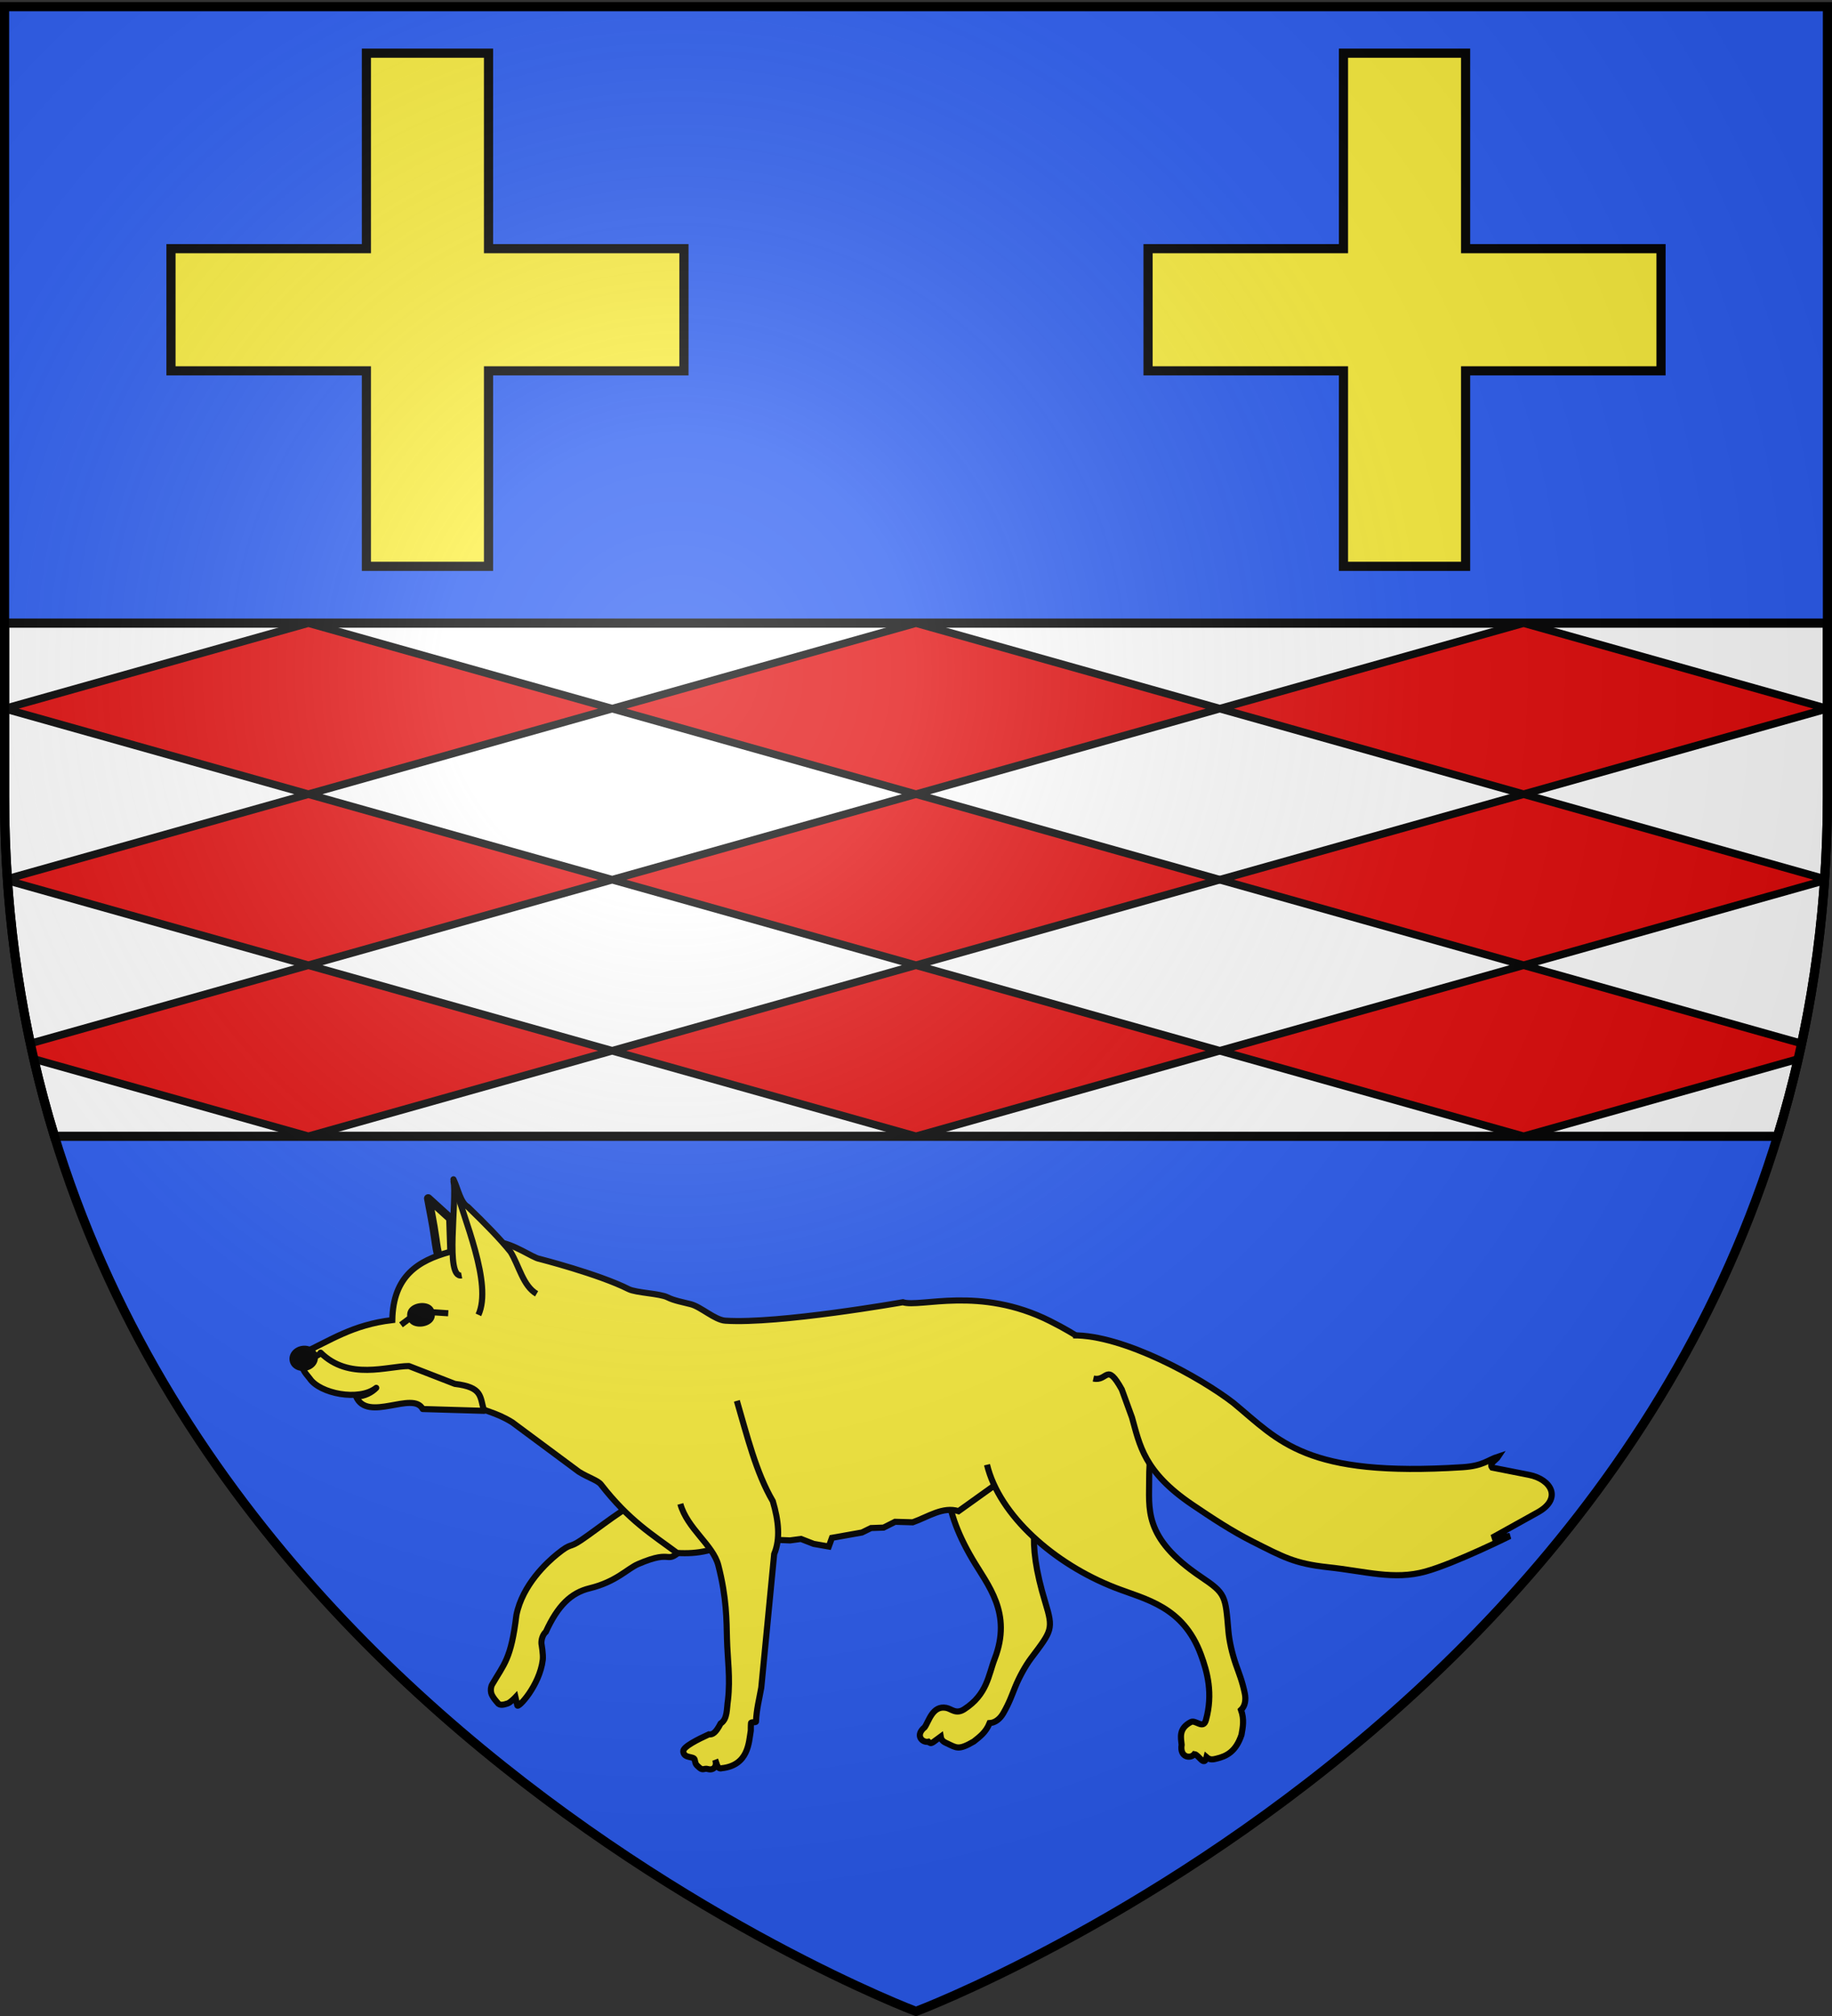
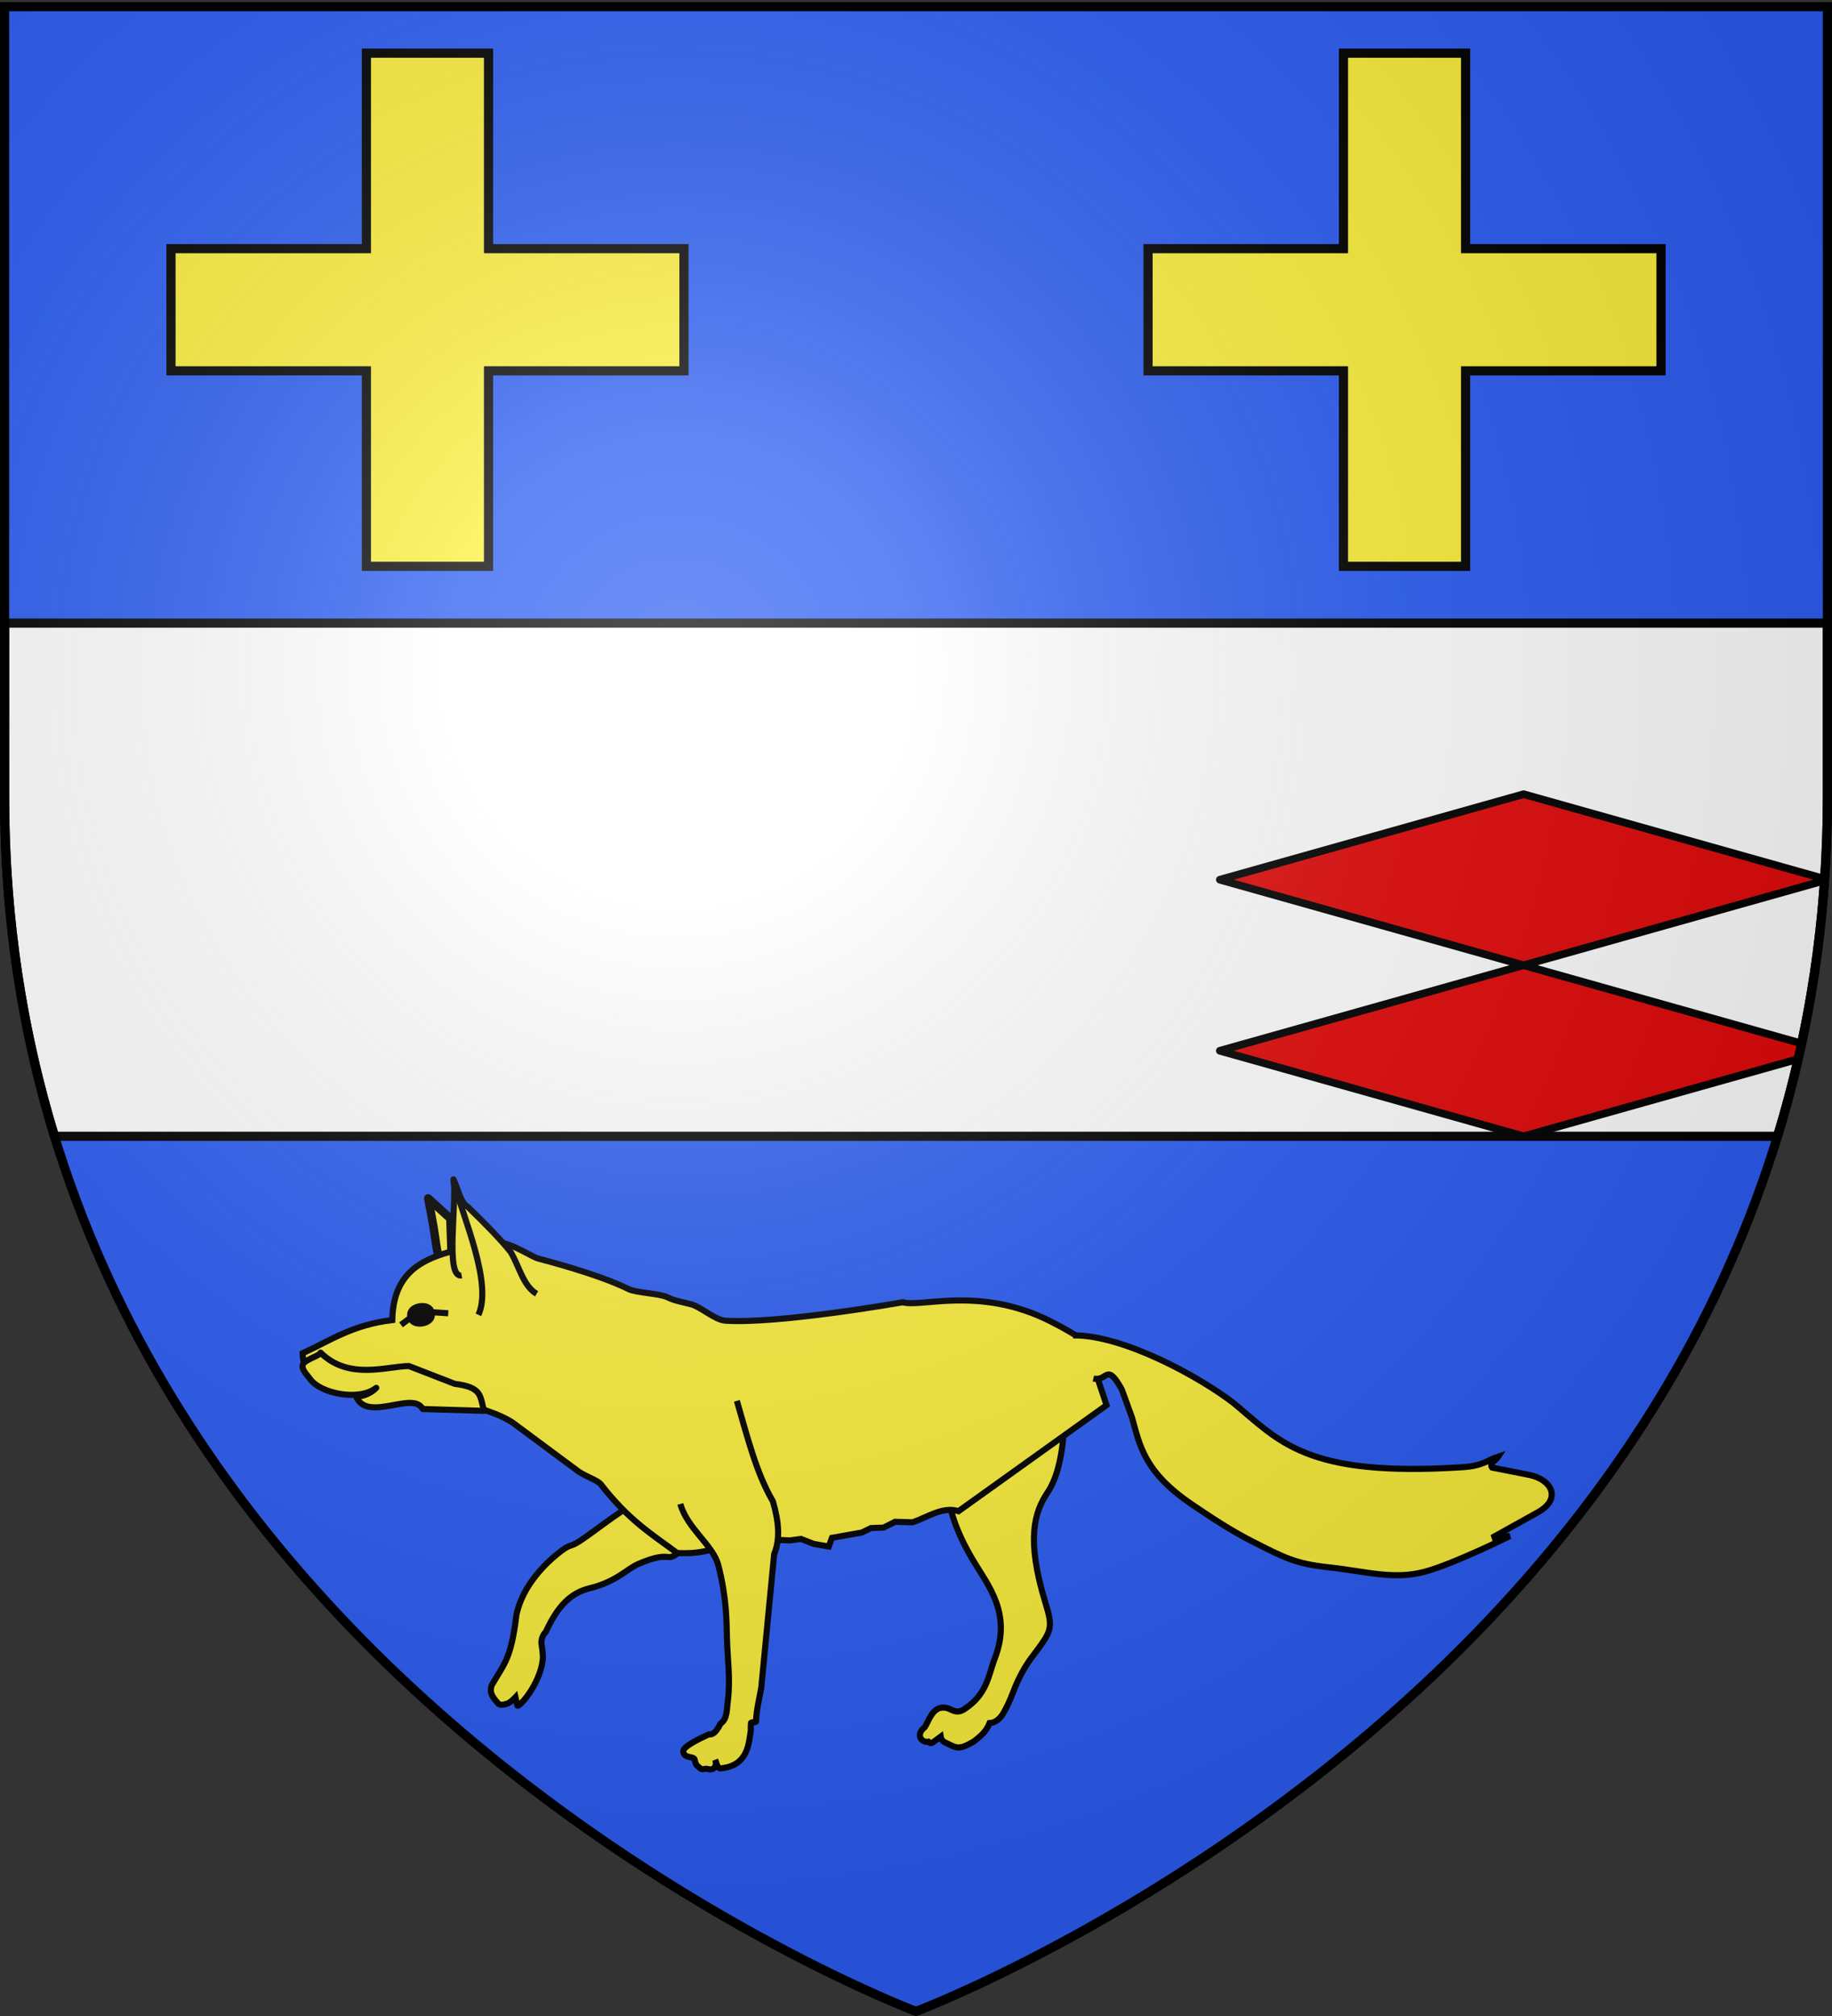
<svg xmlns="http://www.w3.org/2000/svg" xmlns:xlink="http://www.w3.org/1999/xlink" width="600" height="660" version="1.0">
  <rect width="100%" height="100%" fill="#333333" stroke="none" />
  <defs>
    <g id="c">
      <path id="b" d="M0 0v1h.5L0 0z" transform="rotate(18 3.157 -.5)" />
      <use xlink:href="#b" width="810" height="540" transform="scale(-1 1)" />
    </g>
    <g id="d">
      <use xlink:href="#c" width="810" height="540" transform="rotate(72)" />
      <use xlink:href="#c" width="810" height="540" transform="rotate(144)" />
    </g>
    <g id="g">
      <path id="f" d="M0 0v1h.5L0 0z" transform="rotate(18 3.157 -.5)" />
      <use xlink:href="#f" width="810" height="540" transform="scale(-1 1)" />
    </g>
    <g id="h">
      <use xlink:href="#g" width="810" height="540" transform="rotate(72)" />
      <use xlink:href="#g" width="810" height="540" transform="rotate(144)" />
    </g>
    <path id="e" d="M2.922 27.672c0-5.951 2.317-9.843 5.579-11.012 1.448-.519 3.307-.273 5.018 1.447 2.119 2.129 2.736 7.993-3.483 9.121.658-.956.619-3.081-.714-3.787-.99-.524-2.113-.253-2.676.123-.824.552-1.729 2.106-1.679 4.108H2.922z" />
    <path id="i" d="M2.922 27.672c0-5.951 2.317-9.843 5.579-11.012 1.448-.519 3.307-.273 5.018 1.447 2.119 2.129 2.736 7.993-3.483 9.121.658-.956.619-3.081-.714-3.787-.99-.524-2.113-.253-2.676.123-.824.552-1.729 2.106-1.679 4.108H2.922z" />
    <radialGradient xlink:href="#a" id="k" cx="221.445" cy="226.331" r="300" fx="221.445" fy="226.331" gradientTransform="matrix(1.353 0 0 1.349 -77.63 -85.747)" gradientUnits="userSpaceOnUse" />
    <linearGradient id="a">
      <stop offset="0" style="stop-color:white;stop-opacity:.314" />
      <stop offset=".19" style="stop-color:white;stop-opacity:.251" />
      <stop offset=".6" style="stop-color:#6b6b6b;stop-opacity:.125" />
      <stop offset="1" style="stop-color:black;stop-opacity:.125" />
    </linearGradient>
  </defs>
  <g style="display:inline">
    <path d="M300 658.5s298.5-112.32 298.5-397.772V2.176H1.5v258.552C1.5 546.18 300 658.5 300 658.5z" style="fill:#2b5df2;fill-opacity:1;fill-rule:evenodd;stroke:none;stroke-width:1px;stroke-linecap:butt;stroke-linejoin:miter;stroke-opacity:1" />
    <path d="M1.5 204v56.719c0 40.518 6.023 77.565 16.344 111.281h564.312c10.321-33.716 16.344-70.763 16.344-111.281V204H1.5z" style="fill:#fff;fill-opacity:1;fill-rule:nonzero;stroke:#000;stroke-opacity:1;stroke-width:3" />
-     <path d="M101 204 1.5 232l99.5 28 99.5-28-99.5-28zM101 260 2.495 287.72l.038.57L101 316l99.5-28-99.5-28zM101 316 9.964 341.618l1.017 5.05L101 372l99.5-28-99.5-28zM300 204l-99.5 28 99.5 28 99.5-28-99.5-28zM300 260l-99.5 28 99.5 28 99.5-28-99.5-28zM300 316l-99.5 28 99.5 28 99.5-28-99.5-28zM499 204l-99.5 28 99.5 28 99.5-28-99.5-28z" style="fill:#e20909;fill-opacity:1;fill-rule:nonzero;stroke:#000;stroke-opacity:1;stroke-width:2.5;stroke-miterlimit:4;stroke-dasharray:none;stroke-linejoin:round" />
    <path d="m499 260 98.505 27.72-.038.57L499 316l-99.5-28 99.5-28zM499 316l91.036 25.618-1.017 5.05L499 372l-99.5-28 99.5-28z" style="fill:#e20909;fill-opacity:1;fill-rule:nonzero;stroke:#000;stroke-width:2.5;stroke-linejoin:round;stroke-miterlimit:4;stroke-opacity:1;stroke-dasharray:none" />
  </g>
  <path id="j" d="M440 17.406v64h-64v40h64v64h40v-64h64v-40h-64v-64h-40z" style="display:inline;fill:#fcef3c;fill-opacity:1;fill-rule:nonzero;stroke:#000;stroke-width:3;stroke-opacity:1" />
  <use xlink:href="#j" width="600" height="660" style="display:inline" transform="translate(-320)" />
  <path d="m140.241 392.323 7.256 6.586.6 17.927c-4.342-1.44-4.942-7.205-5.55-11.467-.753-5.271-1.523-8.713-2.306-13.046z" style="fill:#fcef3c;fill-opacity:1;stroke:#000;stroke-width:2.75;stroke-linejoin:round;stroke-miterlimit:4;stroke-opacity:1;stroke-dasharray:none" />
  <path d="M315.56 464.929c-7.735 14.503-7.478 27.829 2.864 45.42 5.137 8.738 13.143 17.691 7.338 32.734-2.043 5.294-2.407 11.593-9.946 16.481-2.726 1.767-4.167-.101-5.917-.442-4.512-.88-5.725 4.514-7.064 6.35-3.24 2.632-.796 5.137 1.216 4.737.997.995 1.279.285 4.036-1.686.238 1.45 1.247 1.846 2.11 2.248 3.135 1.462 3.73 2.272 8.725-.636 1.954-1.562 3.968-3.007 5.182-6.023 1.866-.11 3.45-1.437 4.46-3.183 2.002-3.456 2.864-6.038 3.86-8.492 1.405-3.457 3.41-7.084 5.283-9.574 6.834-9.08 7.332-9.461 4.642-18.276-6.38-20.906-3.51-29.624.791-36.068 5.812-8.708 6.409-26.405 4.558-42.62" style="fill:#fcef3c;stroke:#000;stroke-width:2;stroke-linecap:butt;stroke-linejoin:miter;stroke-opacity:1" />
  <path d="M224.228 506.522c-6.972 6.54-2.806.152-15.272 5.538-3.475 1.501-7.174 5.812-15.809 7.901-6.128 1.483-10.449 5.664-14.38 14.282-.939.801-1.552 2.465-1.433 3.903 0 0 .637 3.495.43 5.216-1.018 8.511-8.247 16.165-8.35 14.912l-.587-2.625s-1.61 1.723-2.602 2.044c-1.047.337-2.56.846-3.252-.224 0 0-1.822-1.92-2.118-3.274-.195-.892-.098-1.989.33-2.727 3.887-6.72 6.206-8.288 7.942-22.723 1.988-9.904 10.041-17.27 13.368-19.96 4.964-4.011 3.569-1.691 7.839-4.575 5.83-3.938 15.163-11.582 19.34-12.607" style="fill:#fcef3c;stroke:#000;stroke-width:2;stroke-opacity:1" />
  <path d="M163.106 406.666c-5.211.121-10.996 1.844-15.874 3.208-10.217 2.813-18.506 7.84-18.754 22.296-13.07 1.534-20.374 6.742-29.369 10.859.026 5.437 3.681 6.862 8.431 8.497 11.358-3.966 28.369-.911 33.104 3.994 5.9 3.006 7.65 1.206 13.484 4.217 4.15 2.142 8.17 2.524 13.59 5.873l21.897 16.241c3.06 1.892 6.186 2.825 7.19 4.12 9.223 11.878 16.844 16.404 24.951 22.435 6.67.41 13.064-.692 18.843-4.872l18.14.77 3.578-.488 4.17 1.623 4.95.868 1.035-2.846 9.824-1.748 2.976-1.456 4.11-.144 3.764-1.9 5.776.163c4.977-1.744 9.912-5.273 15.007-3.646l48.478-34.696-6.955-20.859c-3.43-2.264-6.661-4.23-11.632-6.72-23.006-11.529-42.443-4.294-48.124-6.124 0 0-40.646 7.188-58.15 6.037-3.408-.225-7.932-4.497-11.255-5.377-2.33-.616-5.518-1.168-7.694-2.28-2.437-1.245-10.296-1.45-12.738-2.682-9.779-4.933-29.226-9.905-29.226-9.905-2.125-.333-8.422-4.98-13.527-5.458z" style="fill:#fcef3c;stroke:#000;stroke-width:2;stroke-opacity:1" />
-   <path d="M222.82 492.36c2.266 8.118 10.716 13.415 12.436 20.087 2.749 10.662 2.685 18.13 2.837 24.085.169 6.636 1.151 12.724.326 20.035-.453 2.808-.094 6.188-2.41 7.681-1.57 3.04-2.628 3.713-3.864 3.55-3.479 1.594-8.469 4.057-8.367 5.553.166 2.457 3.457 1.467 3.745 2.732.299 1.317.194 1.502 1.602 2.671 1.175.975 1.446.033 2.714.395 1.905.544 3.141-.937 2.399-3.034.525 1.265.696 3.185 2.13 2.77 8.801-.96 8.866-8.45 9.525-12.325 0 0-.01-1.687.073-2.486.042-.4 1.624-.067 1.638-.471.131-3.908 1.09-7.477 1.722-11.099l4.223-43.739c2.098-4.998 1.438-10.934-.436-17.284-5.55-9.491-8.41-21.415-11.784-32.875M323.257 479.519c4.009 16.63 22.044 32.54 42.016 40.281 9.922 3.846 22.187 6.058 28.044 21.909 2.06 5.578 4.057 12.723 1.629 21.436-.878 3.15-3.358-.204-4.933.622-4.058 2.13-3.25 5.1-3.017 7.431-.68 4.175 2.908 4.666 4.176 3.074 1.445.178 3.226 4.34 3.988 1.005 1.176 1.025 2.22.71 3.157.493 3.403-.792 6.454-2.319 8.289-7.824.427-2.497.98-4.938-.156-8.148 1.355-1.265 1.659-3.338 1.238-5.39-.834-4.063-1.942-6.699-2.86-9.316-1.292-3.687-2.24-7.89-2.51-11.089-.984-11.666-.863-12.29-8.962-17.739-19.208-12.925-16.907-22.394-16.988-32.372-.084-10.48 4.078-26.86-8.446-38.837" style="fill:#fcef3c;stroke:#000;stroke-width:2;stroke-linecap:butt;stroke-linejoin:miter;stroke-opacity:1" />
+   <path d="M222.82 492.36c2.266 8.118 10.716 13.415 12.436 20.087 2.749 10.662 2.685 18.13 2.837 24.085.169 6.636 1.151 12.724.326 20.035-.453 2.808-.094 6.188-2.41 7.681-1.57 3.04-2.628 3.713-3.864 3.55-3.479 1.594-8.469 4.057-8.367 5.553.166 2.457 3.457 1.467 3.745 2.732.299 1.317.194 1.502 1.602 2.671 1.175.975 1.446.033 2.714.395 1.905.544 3.141-.937 2.399-3.034.525 1.265.696 3.185 2.13 2.77 8.801-.96 8.866-8.45 9.525-12.325 0 0-.01-1.687.073-2.486.042-.4 1.624-.067 1.638-.471.131-3.908 1.09-7.477 1.722-11.099l4.223-43.739c2.098-4.998 1.438-10.934-.436-17.284-5.55-9.491-8.41-21.415-11.784-32.875M323.257 479.519" style="fill:#fcef3c;stroke:#000;stroke-width:2;stroke-linecap:butt;stroke-linejoin:miter;stroke-opacity:1" />
  <path d="M104.99 442.835c.003.867-4.705 2.158-5.67 3.617-1.045 1.579 1.55 3.976 2.16 4.889 3.235 4.84 16.064 7.504 21.745 3.017-1.371 1.456-3.76 2.796-6.588 2.862 3.694 8.582 18.645-2.026 21.8 4.068l20.098.595c-1.414-4.694-.405-7.717-9.568-8.825l-15.056-5.842c-7.045.026-19.61 4.778-28.921-4.381z" style="fill:#fcef3c;fill-opacity:1;stroke:#000;stroke-width:2;stroke-linejoin:round;stroke-miterlimit:4;stroke-opacity:1;stroke-dasharray:none" />
  <path d="M136.483 134.784a5.484 1.828 0 1 1-10.967 0 5.484 1.828 0 1 1 10.967 0z" style="fill:#000;fill-opacity:1;stroke:#000;stroke-width:2.081;stroke-linejoin:round;stroke-miterlimit:4;stroke-opacity:1;stroke-dasharray:none" transform="matrix(.692 -.091 .151 1.315 26.886 265.132)" />
  <path d="m141.7 429.606 5.106.335M131.327 433.728l3.09-2.31" style="fill:#a40;fill-opacity:1;stroke:#000;stroke-width:2;stroke-linejoin:round;stroke-miterlimit:4;stroke-opacity:1;stroke-dasharray:none" />
-   <path d="M99.538 103.267a5.318 3.954 0 1 1-10.635 0 5.318 3.954 0 1 1 10.635 0z" style="fill:#000;fill-opacity:1;stroke:#000;stroke-width:2.736;stroke-linejoin:miter;stroke-miterlimit:4;stroke-opacity:1;stroke-dasharray:none" transform="matrix(.692 -.091 .087 .761 25.276 374.68)" />
  <path d="M351.452 437.175c16.477-.192 41.713 13.771 52.512 22.128 15.165 12.516 23.555 24.349 75.019 21.036 6.826-.44 8.148-2.325 11.77-3.501-.77 1.199-3.161 2.21-2.073 3.624l12.085 2.384c7.35 1.45 10.891 7.808 2.894 12.251l-14.972 8.32 5.801-.547s-17.983 8.945-27.601 11.612c-10.378 2.877-19.587-.075-31.98-1.404-10.932-1.173-14.763-3.407-24.583-8.348-6.908-3.477-13.388-7.771-19.796-12.1-15.975-10.792-17.244-19.58-19.78-28.542l-3.354-9.214c-5.088-9.143-4.619-2.48-9.3-3.572" style="fill:#fcef3c;stroke:#000;stroke-width:2;stroke-opacity:1" />
  <path d="M151.192 417.543c-5.596 1.087-1.414-24.03-2.675-31.454 1.506 3.104 2.293 7.703 4.673 8.99 5.781 5.584 10.739 10.653 14.041 14.783 2.811 4.621 4.054 11.077 8.51 13.716" style="fill:#fcef3c;fill-opacity:1;stroke:#000;stroke-width:2;stroke-linejoin:round;stroke-miterlimit:4;stroke-opacity:1;stroke-dasharray:none" />
  <path d="M156.692 430.462c4.644-10.204-4.74-31.235-8.248-43.956" style="fill:none;stroke:#000;stroke-width:2;stroke-linejoin:round;stroke-miterlimit:4;stroke-opacity:1;stroke-dasharray:none" />
  <path d="M300 658.5s298.5-112.32 298.5-397.772V2.176H1.5v258.552C1.5 546.18 300 658.5 300 658.5z" style="opacity:1;fill:url(#k);fill-opacity:1;fill-rule:evenodd;stroke:none;stroke-width:1px;stroke-linecap:butt;stroke-linejoin:miter;stroke-opacity:1" />
  <path d="M300 658.5S1.5 546.18 1.5 260.728V2.176h597v258.552C598.5 546.18 300 658.5 300 658.5z" style="opacity:1;fill:none;fill-opacity:1;fill-rule:evenodd;stroke:#000;stroke-width:3;stroke-linecap:butt;stroke-linejoin:miter;stroke-miterlimit:4;stroke-dasharray:none;stroke-opacity:1" />
</svg>